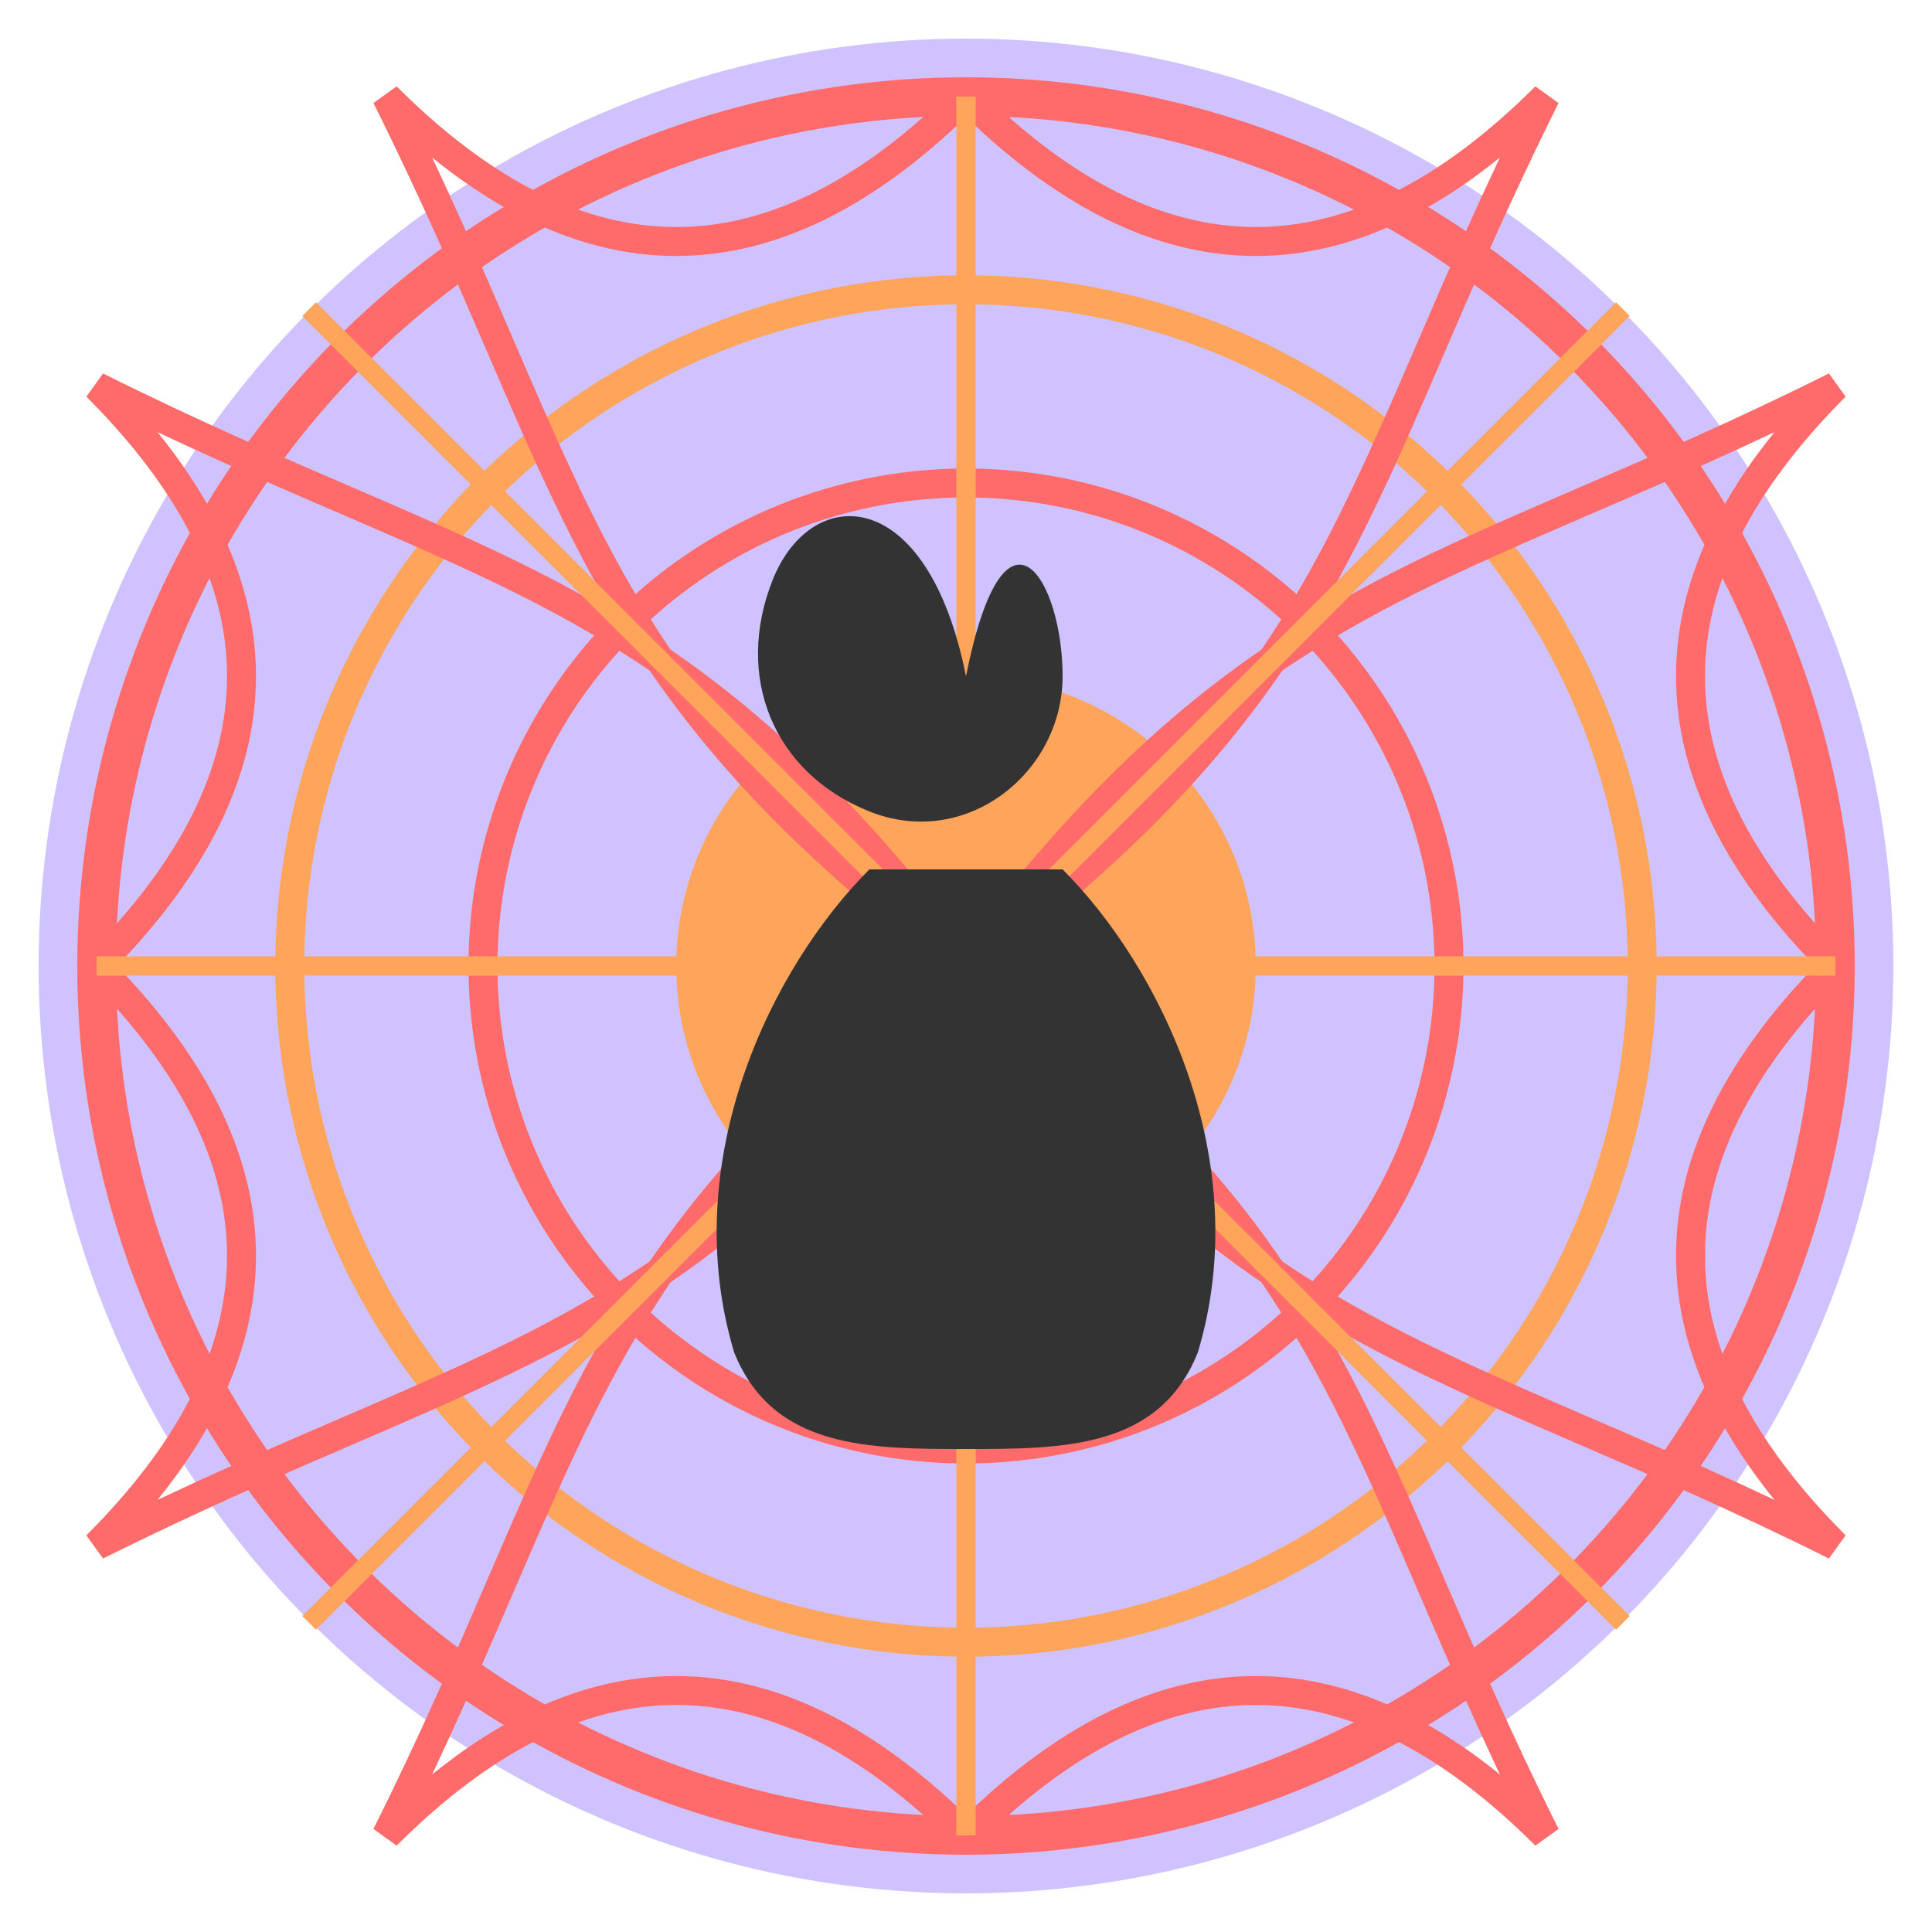
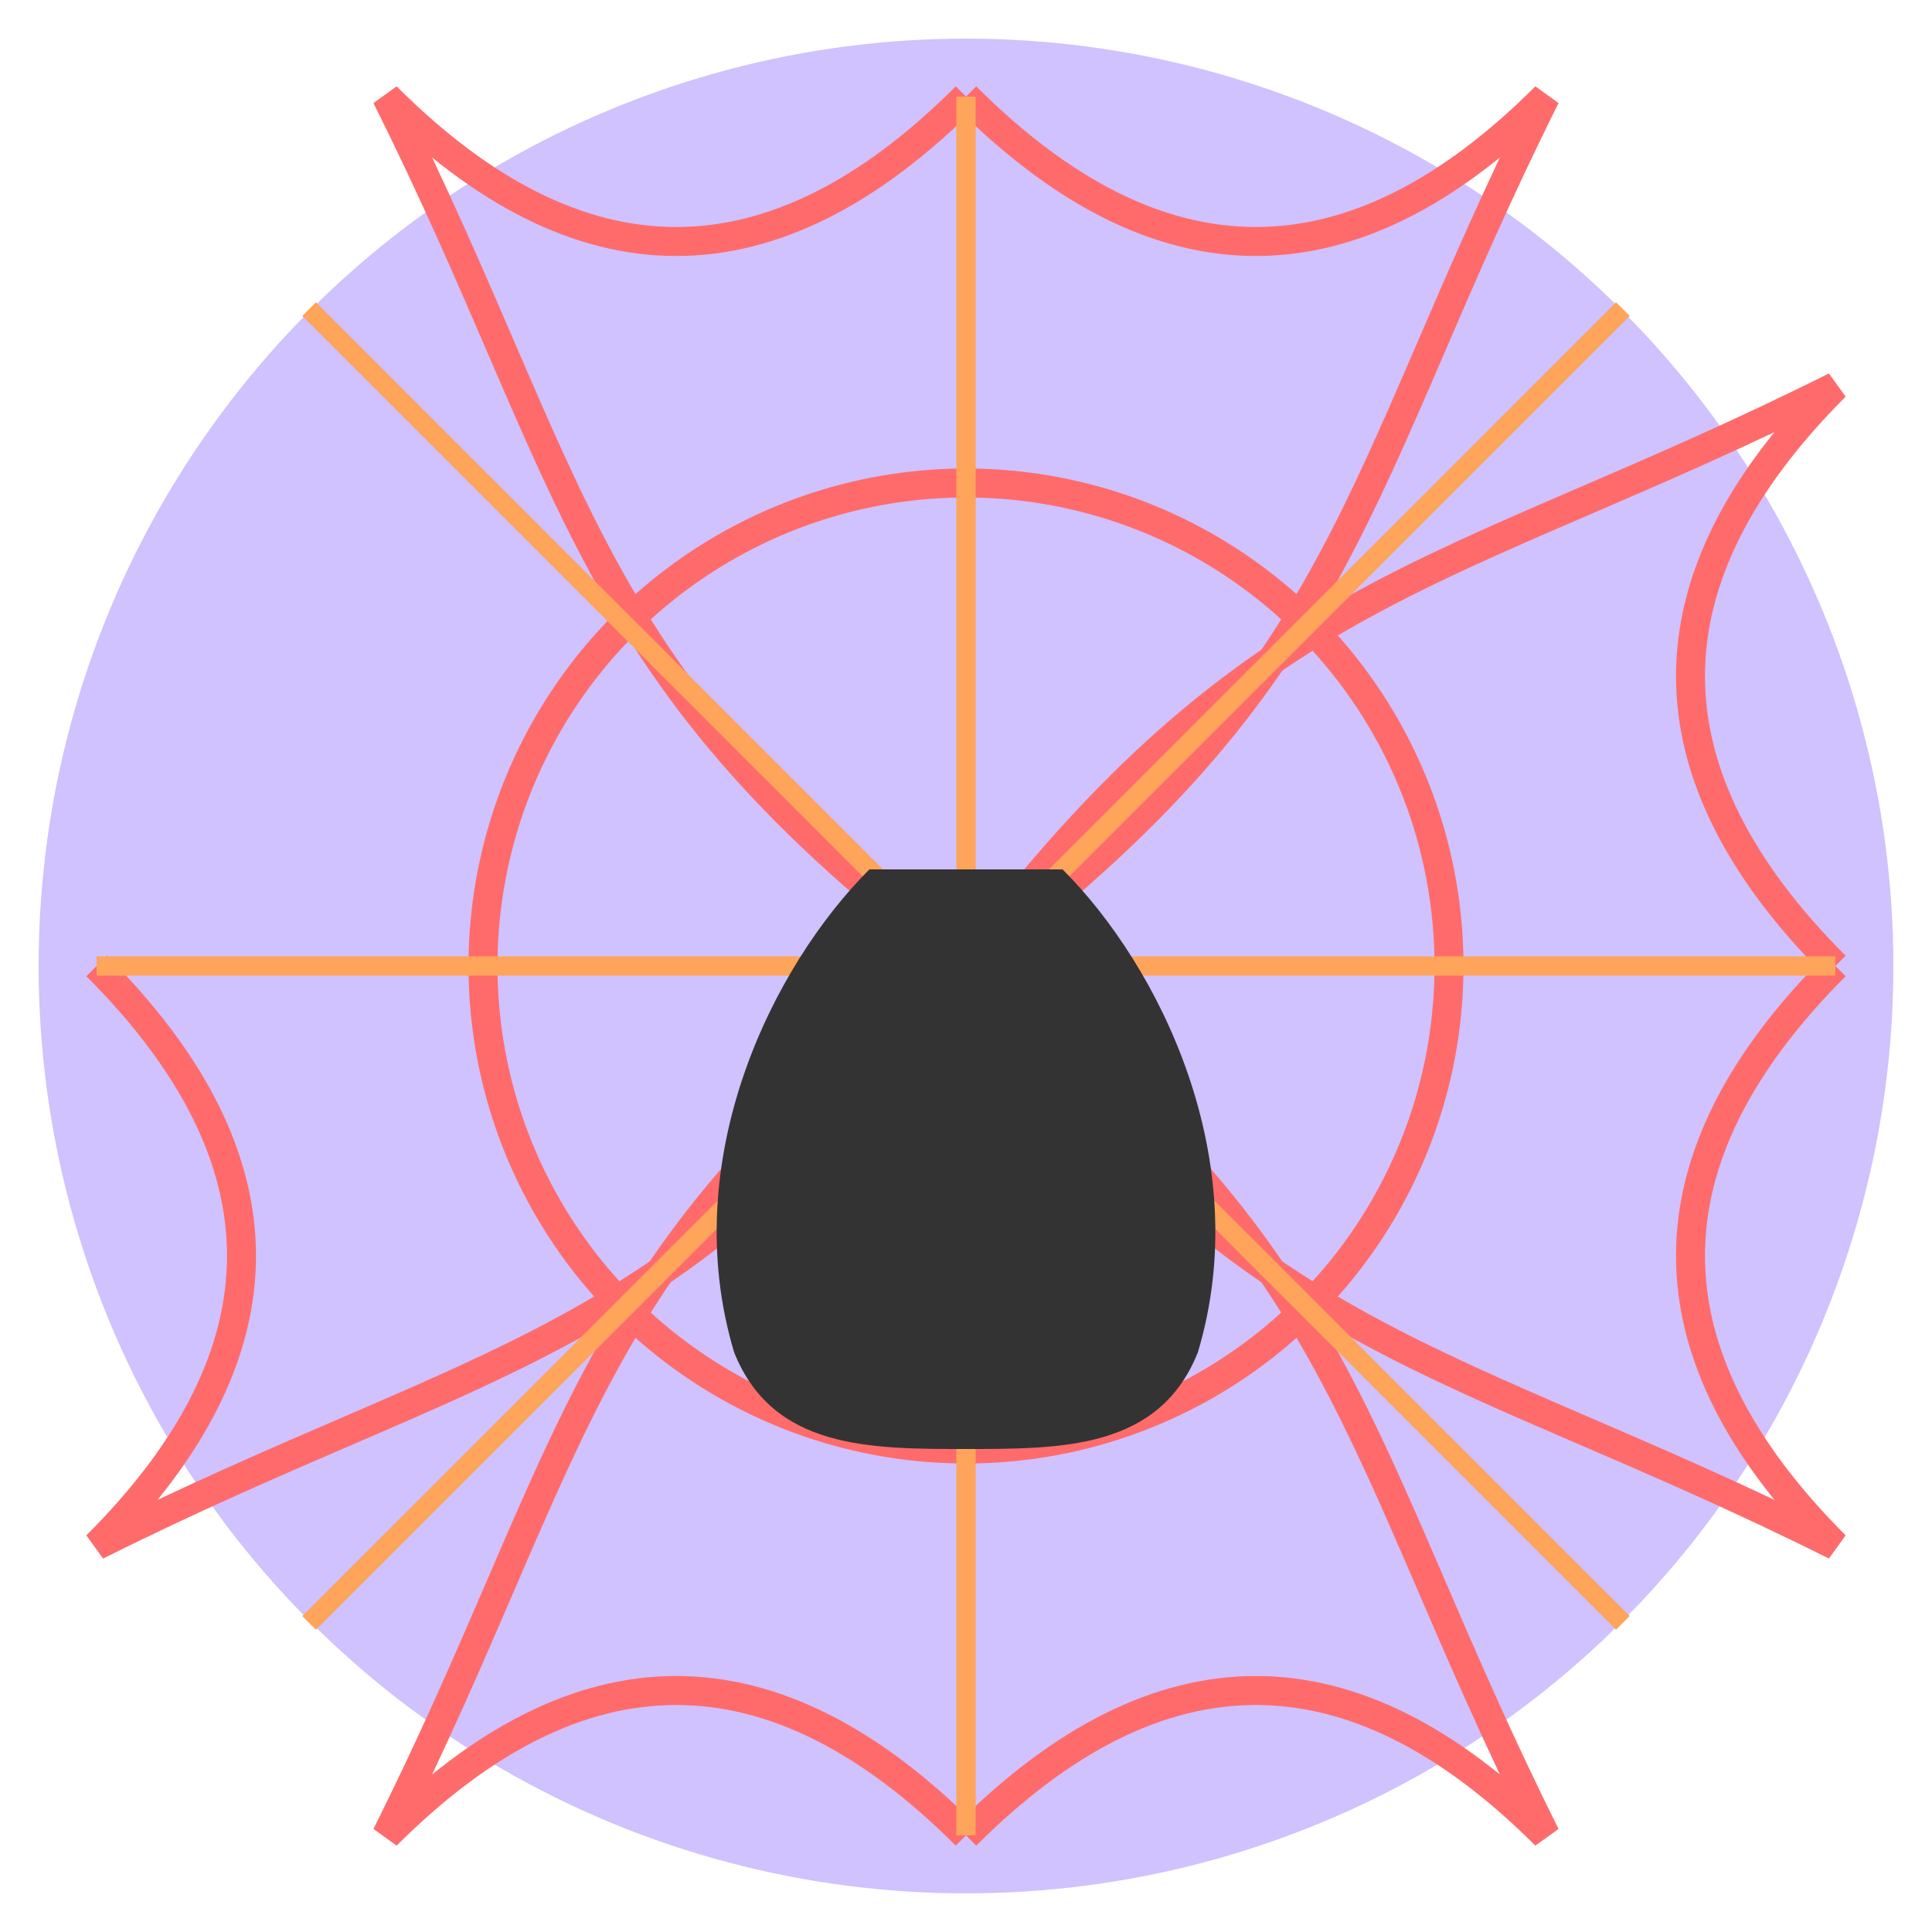
<svg xmlns="http://www.w3.org/2000/svg" viewBox="0 0 100 100">
  <circle cx="50" cy="50" r="48" fill="#D0C1FF" />
-   <circle cx="50" cy="50" r="45" fill="none" stroke="#FF6B6B" stroke-width="2" />
-   <circle cx="50" cy="50" r="35" fill="none" stroke="#FFA45B" stroke-width="1.5" />
  <circle cx="50" cy="50" r="25" fill="none" stroke="#FF6B6B" stroke-width="1.5" />
-   <circle cx="50" cy="50" r="15" fill="#FFA45B" />
  <g fill="none" stroke="#FF6B6B" stroke-width="1.5">
    <path d="M50 5 C60 15, 70 15, 80 5 C70 25, 70 35, 50 50" />
    <path d="M50 5 C40 15, 30 15, 20 5 C30 25, 30 35, 50 50" />
    <path d="M95 50 C85 60, 85 70, 95 80 C75 70, 65 70, 50 50" />
    <path d="M95 50 C85 40, 85 30, 95 20 C75 30, 65 30, 50 50" />
    <path d="M50 95 C40 85, 30 85, 20 95 C30 75, 30 65, 50 50" />
    <path d="M50 95 C60 85, 70 85, 80 95 C70 75, 70 65, 50 50" />
-     <path d="M5 50 C15 40, 15 30, 5 20 C25 30, 35 30, 50 50" />
    <path d="M5 50 C15 60, 15 70, 5 80 C25 70, 35 70, 50 50" />
  </g>
  <line x1="50" y1="5" x2="50" y2="95" stroke="#FFA45B" stroke-width="1" />
  <line x1="5" y1="50" x2="95" y2="50" stroke="#FFA45B" stroke-width="1" />
  <line x1="16" y1="16" x2="84" y2="84" stroke="#FFA45B" stroke-width="1" />
  <line x1="16" y1="84" x2="84" y2="16" stroke="#FFA45B" stroke-width="1" />
-   <path d="M50 35 C48 25, 42 25, 40 30 C38 35, 40 40, 45 42 C50 44, 55 40, 55 35 C55 30, 52 25, 50 35" fill="#333333" />
  <path d="M45 45 C40 50, 35 60, 38 70 C40 75, 45 75, 50 75 C55 75, 60 75, 62 70 C65 60, 60 50, 55 45 Z" fill="#333333" />
</svg>